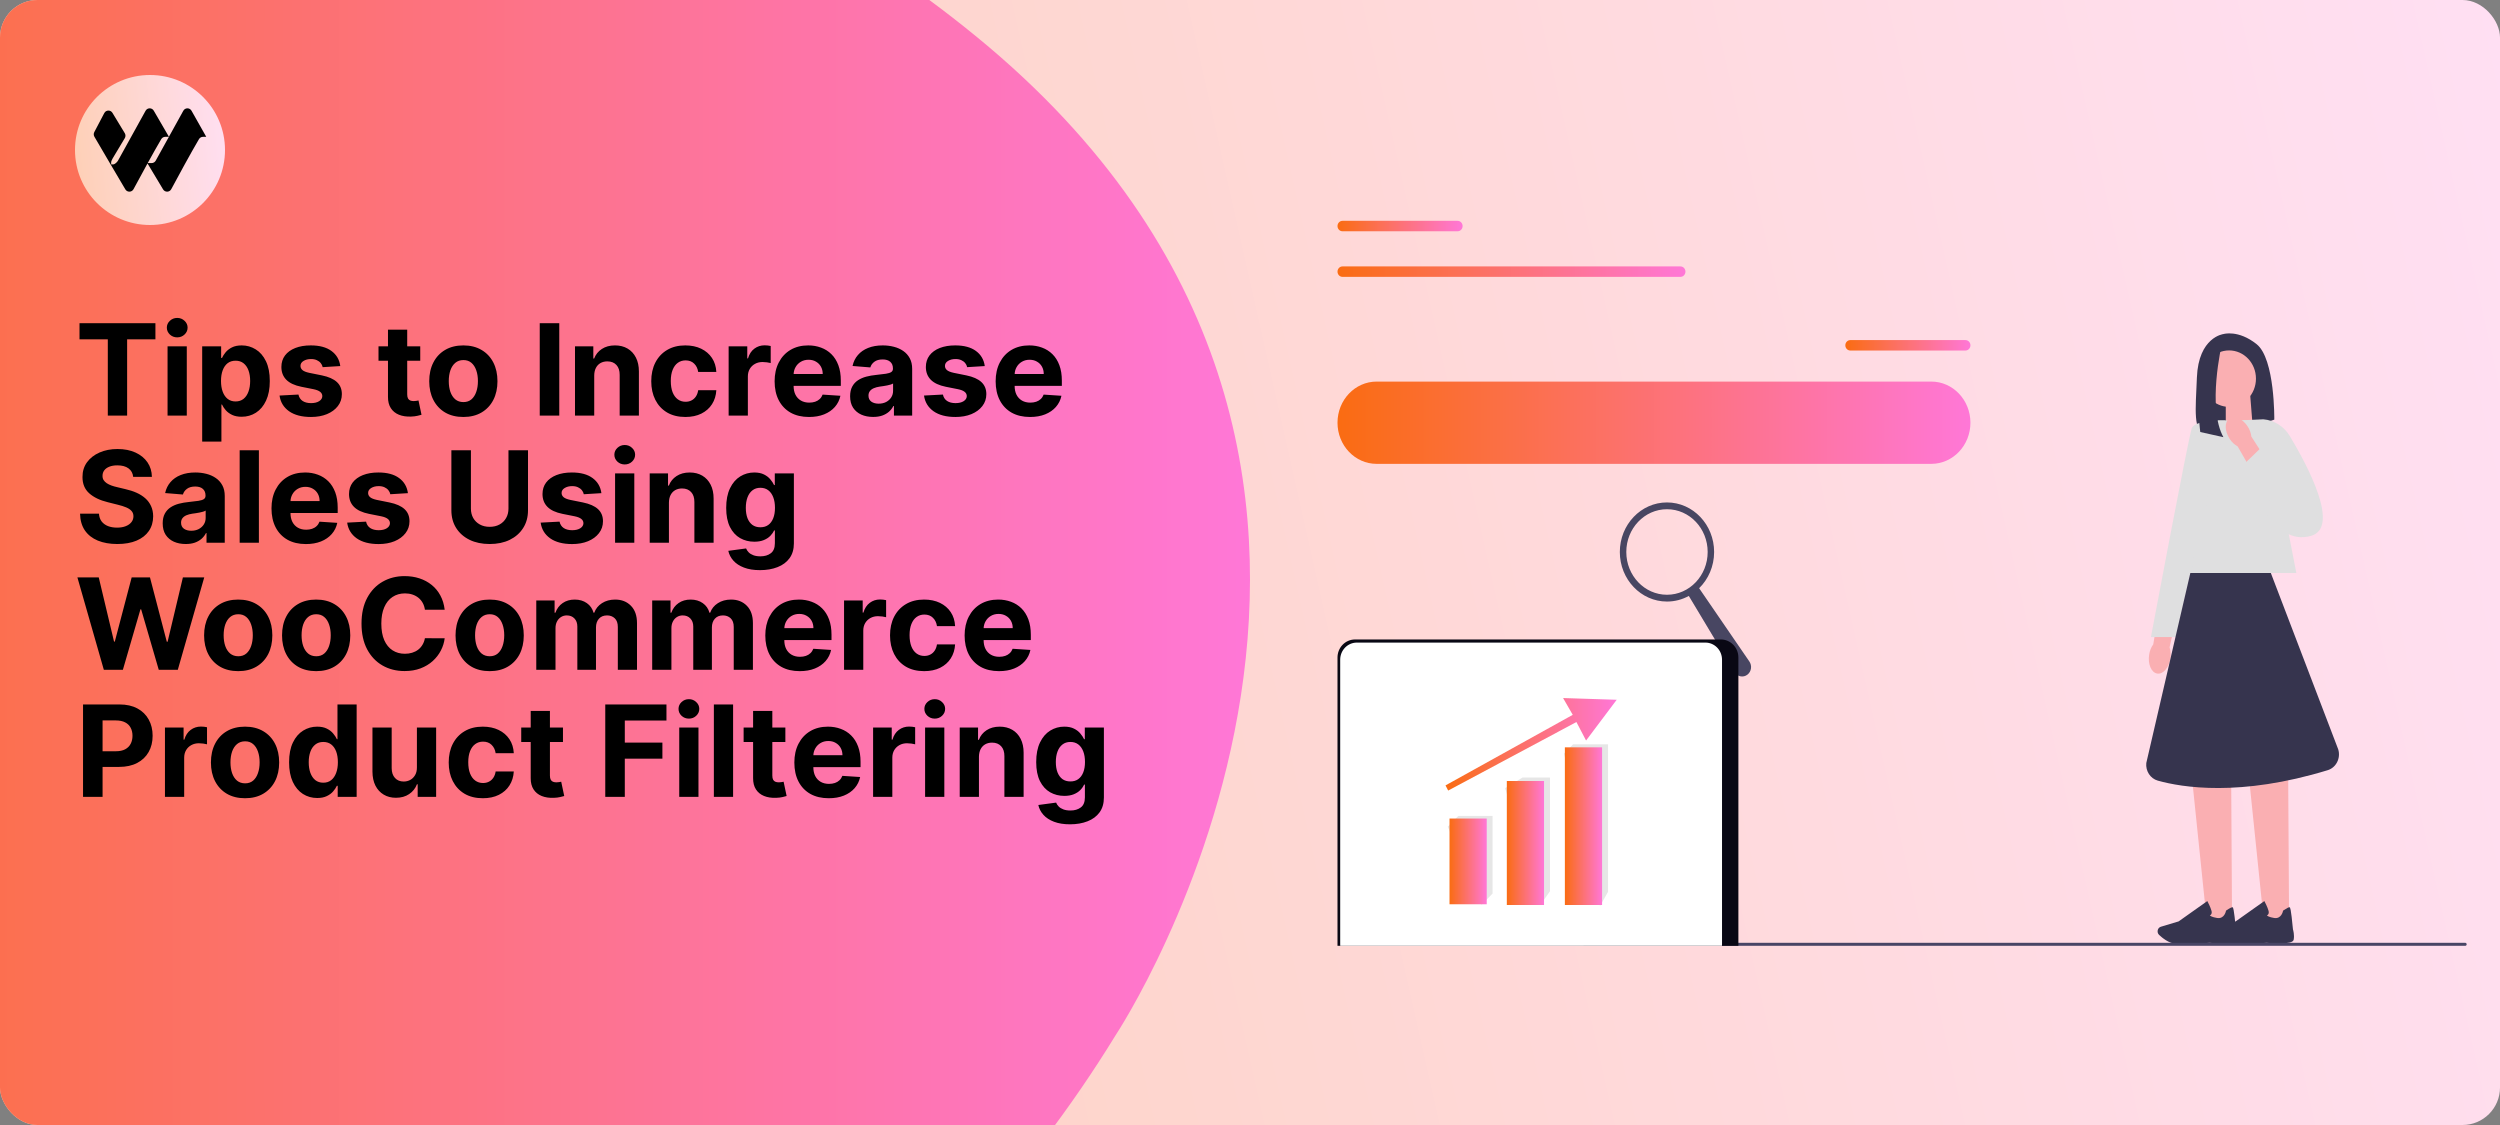
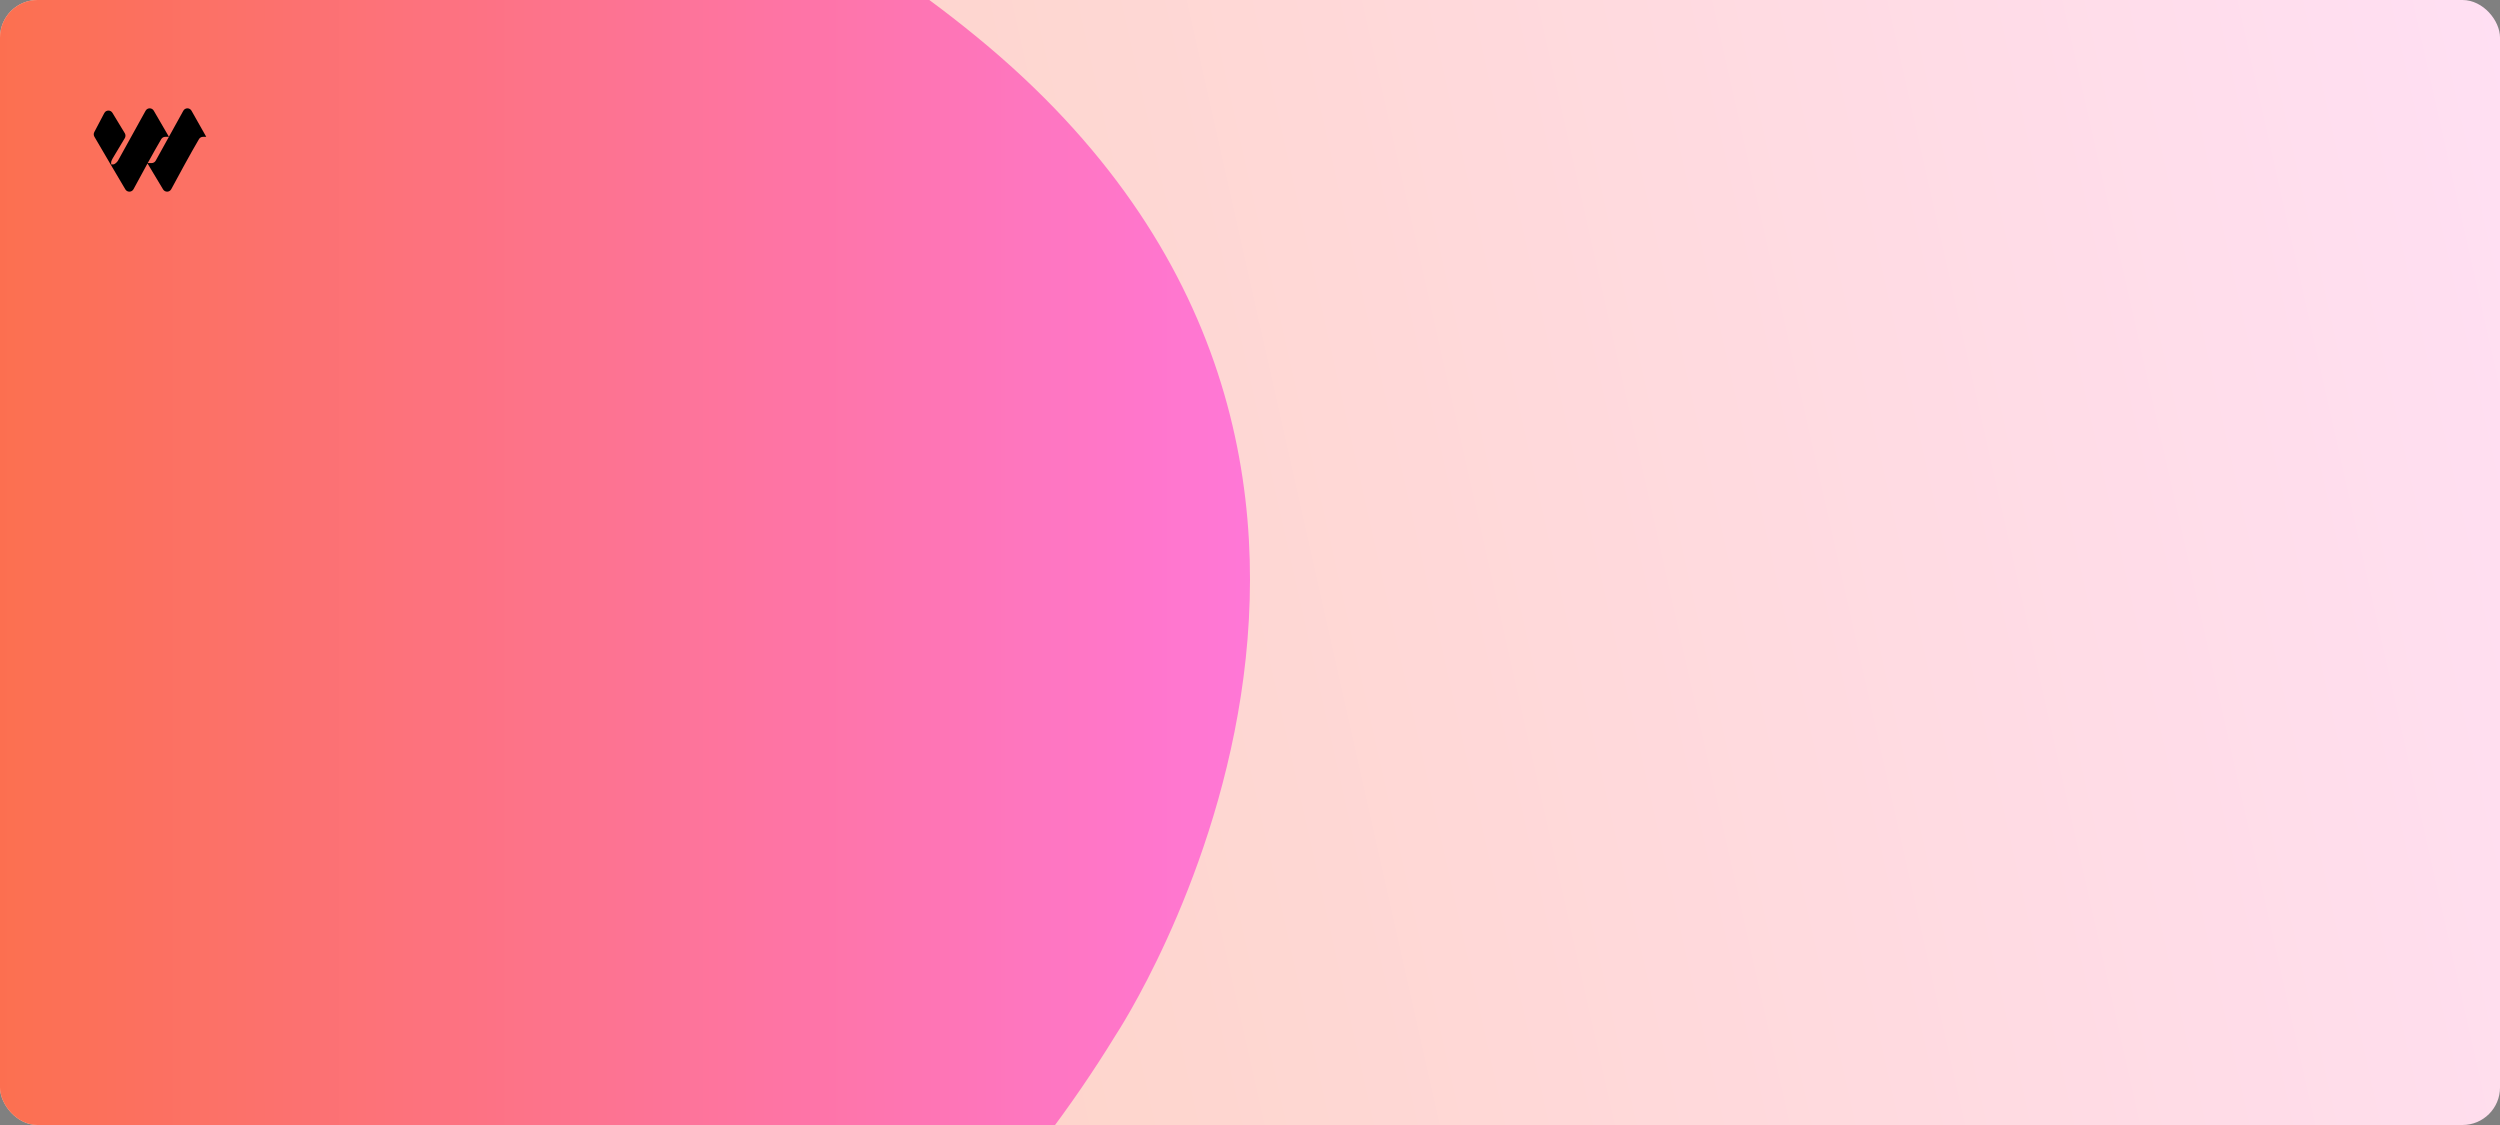
<svg xmlns="http://www.w3.org/2000/svg" width="1200" height="540" viewBox="0 0 1200 540" fill="none">
  <rect x="0" y="0" width="1200" height="540" fill="#808080" stroke="none" />
  <g clip-path="url(#clip0_47_266)">
    <rect width="1200" height="540" rx="18" fill="url(#paint0_linear_47_266)" />
    <path d="M-20.467 17.831C18.174 -16.541 219.965 -186.239 468.983 17.828C718 221.895 535.53 496.847 535.53 496.847C365.942 773.947 -65.549 947.94 -211.525 797.576C-357.501 647.211 -234.051 207.817 -20.467 17.831Z" fill="url(#paint1_linear_47_266)" />
    <g clip-path="url(#clip1_47_266)">
-       <path d="M108 72C108 52.118 91.882 36 72 36C52.118 36 36 52.118 36 72C36 91.882 52.118 108 72 108C91.882 108 108 91.882 108 72Z" fill="url(#paint2_linear_47_266)" />
      <path d="M87.989 53.171C88.85 51.617 91.057 51.608 91.93 53.154L99 65.676H97.442C96.653 65.676 95.921 66.088 95.516 66.774C91.547 73.495 85.305 85.027 82.203 90.803C81.367 92.359 79.18 92.407 78.271 90.894L70.805 78.45C68.224 83.135 65.724 87.765 64.092 90.803C63.257 92.359 61.069 92.407 60.161 90.894L52.718 78.278L45.316 65.637C44.914 64.95 44.894 64.099 45.265 63.393L50.07 54.245C50.93 52.691 53.137 52.682 54.01 54.228L59.95 64.028C60.354 64.776 60.315 65.691 59.848 66.4L54.104 75.981C53.856 76.357 53.353 77.443 53.353 77.895V78.921H54.289C55.109 78.921 56.235 77.829 56.636 77.105L69.879 53.171C70.739 51.617 72.946 51.608 73.82 53.154L81.083 65.653L79.332 65.676C78.542 65.676 77.811 66.088 77.406 66.774C75.55 69.916 73.199 74.112 70.903 78.278H72.771C73.59 78.278 74.346 77.829 74.746 77.105L87.989 53.171Z" fill="black" />
    </g>
-     <path d="M38.166 162.87V155.136H74.602V162.87H61.02V199.5H51.748V162.87H38.166ZM80.429 199.5V166.227H89.657V199.5H80.429ZM85.064 161.938C83.692 161.938 82.515 161.483 81.533 160.574C80.566 159.649 80.082 158.545 80.082 157.259C80.082 155.988 80.566 154.898 81.533 153.988C82.515 153.064 83.692 152.602 85.064 152.602C86.436 152.602 87.606 153.064 88.573 153.988C89.555 154.898 90.046 155.988 90.046 157.259C90.046 158.545 89.555 159.649 88.573 160.574C87.606 161.483 86.436 161.938 85.064 161.938ZM97.049 211.977V166.227H106.147V171.816H106.558C106.963 170.921 107.548 170.011 108.313 169.087C109.093 168.148 110.104 167.368 111.346 166.747C112.602 166.112 114.162 165.794 116.025 165.794C118.451 165.794 120.689 166.429 122.74 167.7C124.79 168.957 126.43 170.856 127.657 173.397C128.885 175.925 129.498 179.094 129.498 182.907C129.498 186.618 128.899 189.752 127.7 192.308C126.516 194.85 124.899 196.778 122.848 198.092C120.812 199.392 118.53 200.042 116.003 200.042C114.212 200.042 112.689 199.746 111.432 199.153C110.19 198.561 109.172 197.818 108.378 196.922C107.584 196.012 106.977 195.095 106.558 194.171H106.277V211.977H97.049ZM106.082 182.864C106.082 184.842 106.356 186.568 106.905 188.041C107.454 189.514 108.248 190.662 109.288 191.485C110.328 192.294 111.591 192.698 113.079 192.698C114.58 192.698 115.851 192.287 116.891 191.463C117.931 190.626 118.718 189.471 119.252 187.998C119.801 186.51 120.075 184.799 120.075 182.864C120.075 180.943 119.808 179.253 119.274 177.795C118.74 176.336 117.953 175.195 116.913 174.372C115.873 173.549 114.595 173.137 113.079 173.137C111.577 173.137 110.306 173.535 109.266 174.329C108.241 175.123 107.454 176.25 106.905 177.708C106.356 179.167 106.082 180.885 106.082 182.864ZM163.334 175.715L154.886 176.235C154.742 175.513 154.431 174.863 153.955 174.286C153.478 173.693 152.85 173.224 152.07 172.877C151.305 172.516 150.388 172.336 149.319 172.336C147.889 172.336 146.683 172.639 145.701 173.246C144.719 173.838 144.228 174.632 144.228 175.629C144.228 176.423 144.546 177.094 145.182 177.643C145.817 178.192 146.907 178.632 148.453 178.964L154.475 180.178C157.709 180.842 160.121 181.911 161.71 183.384C163.298 184.857 164.092 186.792 164.092 189.189C164.092 191.37 163.45 193.283 162.165 194.929C160.894 196.576 159.146 197.861 156.922 198.785C154.713 199.695 152.164 200.15 149.276 200.15C144.871 200.15 141.362 199.233 138.748 197.399C136.149 195.55 134.625 193.038 134.177 189.86L143.254 189.384C143.528 190.727 144.192 191.752 145.247 192.46C146.301 193.153 147.651 193.5 149.297 193.5C150.915 193.5 152.214 193.189 153.196 192.568C154.193 191.933 154.698 191.117 154.713 190.12C154.698 189.283 154.345 188.597 153.651 188.062C152.958 187.514 151.89 187.095 150.445 186.806L144.683 185.658C141.434 185.008 139.015 183.882 137.427 182.279C135.852 180.676 135.065 178.632 135.065 176.148C135.065 174.011 135.643 172.17 136.798 170.625C137.968 169.079 139.607 167.888 141.716 167.05C143.839 166.213 146.322 165.794 149.167 165.794C153.37 165.794 156.677 166.682 159.089 168.458C161.515 170.235 162.93 172.654 163.334 175.715ZM201.719 166.227V173.159H181.682V166.227H201.719ZM186.231 158.256H195.459V189.276C195.459 190.128 195.589 190.792 195.849 191.268C196.109 191.731 196.47 192.056 196.932 192.243C197.408 192.431 197.957 192.525 198.578 192.525C199.011 192.525 199.445 192.489 199.878 192.417C200.311 192.33 200.643 192.265 200.874 192.222L202.326 199.088C201.864 199.233 201.214 199.399 200.376 199.587C199.539 199.789 198.52 199.912 197.322 199.955C195.098 200.042 193.148 199.746 191.473 199.067C189.812 198.388 188.52 197.334 187.596 195.904C186.671 194.474 186.216 192.669 186.231 190.489V158.256ZM222.406 200.15C219.042 200.15 216.132 199.435 213.677 198.005C211.236 196.561 209.351 194.554 208.023 191.983C206.694 189.398 206.03 186.402 206.03 182.994C206.03 179.557 206.694 176.553 208.023 173.982C209.351 171.397 211.236 169.39 213.677 167.96C216.132 166.516 219.042 165.794 222.406 165.794C225.771 165.794 228.674 166.516 231.114 167.96C233.569 169.39 235.461 171.397 236.79 173.982C238.118 176.553 238.783 179.557 238.783 182.994C238.783 186.402 238.118 189.398 236.79 191.983C235.461 194.554 233.569 196.561 231.114 198.005C228.674 199.435 225.771 200.15 222.406 200.15ZM222.45 193.001C223.98 193.001 225.258 192.568 226.284 191.702C227.309 190.821 228.082 189.622 228.602 188.106C229.136 186.589 229.403 184.864 229.403 182.929C229.403 180.993 229.136 179.268 228.602 177.751C228.082 176.235 227.309 175.036 226.284 174.156C225.258 173.275 223.98 172.834 222.45 172.834C220.904 172.834 219.605 173.275 218.551 174.156C217.511 175.036 216.724 176.235 216.189 177.751C215.669 179.268 215.41 180.993 215.41 182.929C215.41 184.864 215.669 186.589 216.189 188.106C216.724 189.622 217.511 190.821 218.551 191.702C219.605 192.568 220.904 193.001 222.45 193.001ZM268.454 155.136V199.5H259.075V155.136H268.454ZM285.226 180.264V199.5H275.998V166.227H284.793V172.098H285.183C285.919 170.163 287.154 168.632 288.887 167.505C290.62 166.364 292.721 165.794 295.19 165.794C297.501 165.794 299.516 166.299 301.234 167.31C302.953 168.321 304.288 169.765 305.242 171.643C306.195 173.506 306.671 175.73 306.671 178.315V199.5H297.443V179.961C297.458 177.925 296.938 176.336 295.884 175.195C294.829 174.04 293.378 173.462 291.53 173.462C290.288 173.462 289.19 173.73 288.237 174.264C287.298 174.798 286.562 175.578 286.027 176.603C285.508 177.614 285.24 178.835 285.226 180.264ZM328.978 200.15C325.569 200.15 322.638 199.428 320.183 197.984C317.742 196.525 315.865 194.503 314.551 191.918C313.251 189.333 312.601 186.358 312.601 182.994C312.601 179.585 313.258 176.596 314.572 174.026C315.901 171.441 317.786 169.426 320.226 167.982C322.667 166.523 325.569 165.794 328.934 165.794C331.837 165.794 334.379 166.321 336.559 167.375C338.74 168.43 340.466 169.91 341.737 171.816C343.007 173.722 343.708 175.961 343.838 178.531H335.13C334.884 176.871 334.234 175.535 333.18 174.524C332.14 173.498 330.776 172.986 329.086 172.986C327.656 172.986 326.407 173.376 325.338 174.156C324.284 174.921 323.461 176.04 322.869 177.513C322.277 178.986 321.981 180.77 321.981 182.864C321.981 184.987 322.27 186.792 322.847 188.279C323.439 189.767 324.27 190.9 325.338 191.68C326.407 192.46 327.656 192.85 329.086 192.85C330.14 192.85 331.086 192.633 331.924 192.2C332.776 191.767 333.476 191.138 334.025 190.315C334.588 189.478 334.956 188.474 335.13 187.304H343.838C343.693 189.846 343 192.084 341.758 194.02C340.531 195.94 338.834 197.442 336.668 198.525C334.501 199.608 331.938 200.15 328.978 200.15ZM349.746 199.5V166.227H358.692V172.033H359.039C359.646 169.968 360.664 168.408 362.093 167.354C363.523 166.285 365.169 165.751 367.032 165.751C367.494 165.751 367.993 165.78 368.527 165.837C369.061 165.895 369.531 165.975 369.935 166.076V174.264C369.502 174.134 368.902 174.018 368.137 173.917C367.372 173.816 366.671 173.766 366.036 173.766C364.678 173.766 363.465 174.062 362.397 174.654C361.342 175.231 360.505 176.04 359.884 177.08C359.277 178.12 358.974 179.318 358.974 180.676V199.5H349.746ZM388.32 200.15C384.898 200.15 381.952 199.457 379.482 198.07C377.027 196.67 375.136 194.691 373.807 192.135C372.478 189.564 371.814 186.525 371.814 183.015C371.814 179.593 372.478 176.589 373.807 174.004C375.136 171.419 377.006 169.404 379.417 167.96C381.844 166.516 384.689 165.794 387.952 165.794C390.147 165.794 392.191 166.148 394.083 166.855C395.989 167.549 397.65 168.596 399.065 169.996C400.494 171.397 401.606 173.159 402.401 175.282C403.195 177.39 403.592 179.86 403.592 182.69V185.225H375.497V179.506H394.906C394.906 178.177 394.617 177 394.039 175.975C393.462 174.95 392.66 174.148 391.635 173.571C390.624 172.979 389.447 172.683 388.104 172.683C386.703 172.683 385.461 173.007 384.378 173.657C383.309 174.293 382.472 175.152 381.865 176.235C381.259 177.304 380.948 178.495 380.934 179.809V185.246C380.934 186.893 381.237 188.315 381.844 189.514C382.465 190.712 383.338 191.637 384.465 192.287C385.591 192.936 386.927 193.261 388.472 193.261C389.497 193.261 390.436 193.117 391.288 192.828C392.14 192.539 392.869 192.106 393.476 191.528C394.083 190.951 394.545 190.243 394.862 189.406L403.397 189.969C402.964 192.019 402.076 193.81 400.733 195.341C399.404 196.857 397.686 198.041 395.577 198.893C393.483 199.731 391.064 200.15 388.32 200.15ZM419.102 200.128C416.979 200.128 415.087 199.76 413.427 199.023C411.766 198.272 410.452 197.168 409.484 195.709C408.531 194.236 408.055 192.402 408.055 190.207C408.055 188.359 408.394 186.806 409.073 185.55C409.751 184.293 410.676 183.282 411.845 182.517C413.015 181.752 414.344 181.174 415.831 180.784C417.333 180.394 418.907 180.12 420.553 179.961C422.489 179.759 424.048 179.571 425.232 179.398C426.417 179.21 427.276 178.936 427.81 178.575C428.345 178.214 428.612 177.679 428.612 176.972V176.842C428.612 175.47 428.178 174.408 427.312 173.657C426.46 172.906 425.247 172.531 423.673 172.531C422.012 172.531 420.691 172.899 419.709 173.636C418.727 174.358 418.077 175.268 417.759 176.365L409.224 175.672C409.657 173.65 410.51 171.903 411.78 170.43C413.051 168.942 414.69 167.801 416.698 167.007C418.719 166.198 421.059 165.794 423.716 165.794C425.565 165.794 427.334 166.011 429.023 166.444C430.727 166.877 432.236 167.549 433.551 168.458C434.879 169.368 435.926 170.538 436.692 171.968C437.457 173.383 437.84 175.08 437.84 177.058V199.5H429.088V194.886H428.828C428.294 195.926 427.579 196.843 426.684 197.637C425.788 198.417 424.713 199.031 423.456 199.478C422.2 199.912 420.748 200.128 419.102 200.128ZM421.745 193.76C423.102 193.76 424.301 193.492 425.341 192.958C426.381 192.409 427.196 191.673 427.789 190.749C428.381 189.824 428.677 188.777 428.677 187.608V184.077C428.388 184.264 427.991 184.438 427.485 184.597C426.994 184.741 426.438 184.878 425.817 185.008C425.196 185.124 424.575 185.232 423.954 185.333C423.333 185.42 422.77 185.499 422.265 185.571C421.182 185.73 420.236 185.983 419.427 186.33C418.618 186.676 417.99 187.145 417.542 187.738C417.095 188.315 416.871 189.037 416.871 189.904C416.871 191.16 417.326 192.121 418.236 192.785C419.16 193.435 420.33 193.76 421.745 193.76ZM472.683 175.715L464.235 176.235C464.09 175.513 463.78 174.863 463.303 174.286C462.827 173.693 462.199 173.224 461.419 172.877C460.653 172.516 459.736 172.336 458.668 172.336C457.238 172.336 456.032 172.639 455.05 173.246C454.068 173.838 453.577 174.632 453.577 175.629C453.577 176.423 453.895 177.094 454.53 177.643C455.166 178.192 456.256 178.632 457.801 178.964L463.823 180.178C467.058 180.842 469.47 181.911 471.058 183.384C472.647 184.857 473.441 186.792 473.441 189.189C473.441 191.37 472.798 193.283 471.513 194.929C470.242 196.576 468.495 197.861 466.271 198.785C464.061 199.695 461.513 200.15 458.624 200.15C454.22 200.15 450.71 199.233 448.097 197.399C445.497 195.55 443.974 193.038 443.526 189.86L452.602 189.384C452.877 190.727 453.541 191.752 454.595 192.46C455.649 193.153 457 193.5 458.646 193.5C460.263 193.5 461.563 193.189 462.545 192.568C463.542 191.933 464.047 191.117 464.061 190.12C464.047 189.283 463.693 188.597 463 188.062C462.307 187.514 461.238 187.095 459.794 186.806L454.032 185.658C450.783 185.008 448.364 183.882 446.775 182.279C445.201 180.676 444.414 178.632 444.414 176.148C444.414 174.011 444.992 172.17 446.147 170.625C447.317 169.079 448.956 167.888 451.064 167.05C453.187 166.213 455.671 165.794 458.516 165.794C462.718 165.794 466.025 166.682 468.437 168.458C470.863 170.235 472.279 172.654 472.683 175.715ZM494.415 200.15C490.993 200.15 488.047 199.457 485.577 198.07C483.122 196.67 481.23 194.691 479.902 192.135C478.573 189.564 477.909 186.525 477.909 183.015C477.909 179.593 478.573 176.589 479.902 174.004C481.23 171.419 483.1 169.404 485.512 167.96C487.938 166.516 490.783 165.794 494.047 165.794C496.242 165.794 498.285 166.148 500.177 166.855C502.084 167.549 503.744 168.596 505.16 169.996C506.589 171.397 507.701 173.159 508.495 175.282C509.29 177.39 509.687 179.86 509.687 182.69V185.225H481.591V179.506H501C501 178.177 500.712 177 500.134 175.975C499.556 174.95 498.755 174.148 497.729 173.571C496.719 172.979 495.542 172.683 494.199 172.683C492.798 172.683 491.556 173.007 490.473 173.657C489.404 174.293 488.566 175.152 487.96 176.235C487.353 177.304 487.043 178.495 487.028 179.809V185.246C487.028 186.893 487.332 188.315 487.938 189.514C488.559 190.712 489.433 191.637 490.559 192.287C491.686 192.936 493.022 193.261 494.567 193.261C495.592 193.261 496.531 193.117 497.383 192.828C498.235 192.539 498.964 192.106 499.571 191.528C500.177 190.951 500.639 190.243 500.957 189.406L509.492 189.969C509.059 192.019 508.171 193.81 506.828 195.341C505.499 196.857 503.78 198.041 501.672 198.893C499.578 199.731 497.159 200.15 494.415 200.15ZM63.922 228.895C63.749 227.148 63.005 225.79 61.691 224.823C60.377 223.855 58.593 223.371 56.341 223.371C54.81 223.371 53.517 223.588 52.463 224.021C51.409 224.44 50.6 225.025 50.037 225.776C49.488 226.527 49.214 227.379 49.214 228.332C49.185 229.126 49.351 229.819 49.712 230.412C50.087 231.004 50.6 231.516 51.25 231.95C51.9 232.368 52.651 232.737 53.503 233.054C54.355 233.358 55.265 233.618 56.232 233.834L60.218 234.787C62.153 235.221 63.929 235.798 65.547 236.52C67.164 237.242 68.565 238.13 69.749 239.185C70.933 240.239 71.85 241.481 72.5 242.911C73.165 244.34 73.504 245.979 73.519 247.828C73.504 250.543 72.811 252.897 71.439 254.89C70.081 256.868 68.117 258.406 65.547 259.504C62.991 260.587 59.908 261.128 56.297 261.128C52.716 261.128 49.596 260.579 46.939 259.482C44.297 258.384 42.231 256.76 40.744 254.608C39.271 252.442 38.498 249.763 38.426 246.571H47.502C47.604 248.059 48.03 249.301 48.781 250.297C49.546 251.279 50.564 252.023 51.835 252.528C53.12 253.019 54.572 253.265 56.189 253.265C57.778 253.265 59.157 253.034 60.326 252.572C61.511 252.11 62.428 251.467 63.077 250.644C63.727 249.821 64.052 248.875 64.052 247.806C64.052 246.81 63.756 245.972 63.164 245.293C62.586 244.615 61.734 244.037 60.608 243.56C59.496 243.084 58.131 242.651 56.514 242.261L51.683 241.048C47.943 240.138 44.99 238.715 42.824 236.78C40.657 234.845 39.581 232.238 39.596 228.96C39.581 226.274 40.296 223.927 41.74 221.92C43.199 219.913 45.199 218.346 47.741 217.219C50.282 216.093 53.171 215.53 56.406 215.53C59.698 215.53 62.572 216.093 65.027 217.219C67.496 218.346 69.417 219.913 70.789 221.92C72.161 223.927 72.869 226.252 72.912 228.895H63.922ZM89.142 261.128C87.019 261.128 85.127 260.76 83.467 260.023C81.806 259.272 80.492 258.168 79.524 256.709C78.571 255.236 78.094 253.402 78.094 251.207C78.094 249.359 78.434 247.806 79.113 246.55C79.791 245.293 80.716 244.282 81.885 243.517C83.055 242.752 84.384 242.174 85.871 241.784C87.373 241.394 88.947 241.12 90.594 240.961C92.529 240.759 94.088 240.571 95.272 240.398C96.457 240.21 97.316 239.936 97.85 239.575C98.385 239.214 98.652 238.679 98.652 237.972V237.842C98.652 236.47 98.219 235.408 97.352 234.657C96.5 233.906 95.287 233.531 93.713 233.531C92.052 233.531 90.731 233.899 89.749 234.636C88.767 235.358 88.117 236.268 87.799 237.365L79.264 236.672C79.698 234.65 80.55 232.903 81.82 231.43C83.091 229.942 84.73 228.801 86.738 228.007C88.759 227.198 91.099 226.794 93.756 226.794C95.605 226.794 97.374 227.011 99.063 227.444C100.767 227.877 102.276 228.549 103.591 229.458C104.919 230.368 105.966 231.538 106.732 232.968C107.497 234.383 107.88 236.08 107.88 238.058V260.5H99.128V255.886H98.868C98.334 256.926 97.619 257.843 96.724 258.637C95.829 259.417 94.753 260.031 93.496 260.478C92.24 260.912 90.788 261.128 89.142 261.128ZM91.785 254.76C93.142 254.76 94.341 254.492 95.381 253.958C96.421 253.409 97.237 252.673 97.829 251.749C98.421 250.824 98.717 249.777 98.717 248.608V245.077C98.428 245.264 98.031 245.438 97.525 245.597C97.034 245.741 96.478 245.878 95.857 246.008C95.236 246.124 94.615 246.232 93.994 246.333C93.373 246.42 92.81 246.499 92.305 246.571C91.222 246.73 90.276 246.983 89.467 247.33C88.658 247.676 88.03 248.145 87.582 248.738C87.135 249.315 86.911 250.037 86.911 250.904C86.911 252.16 87.366 253.121 88.276 253.785C89.2 254.435 90.37 254.76 91.785 254.76ZM124.267 216.136V260.5H115.039V216.136H124.267ZM146.822 261.15C143.4 261.15 140.454 260.457 137.984 259.07C135.529 257.67 133.638 255.691 132.309 253.135C130.98 250.564 130.316 247.525 130.316 244.015C130.316 240.593 130.98 237.589 132.309 235.004C133.638 232.419 135.508 230.404 137.919 228.96C140.346 227.516 143.19 226.794 146.454 226.794C148.649 226.794 150.693 227.148 152.585 227.855C154.491 228.549 156.152 229.596 157.567 230.996C158.996 232.397 160.108 234.159 160.903 236.282C161.697 238.39 162.094 240.86 162.094 243.69V246.225H133.999V240.506H153.408C153.408 239.177 153.119 238 152.541 236.975C151.964 235.95 151.162 235.148 150.137 234.571C149.126 233.979 147.949 233.683 146.606 233.683C145.205 233.683 143.963 234.007 142.88 234.657C141.811 235.293 140.974 236.152 140.367 237.235C139.761 238.304 139.45 239.495 139.436 240.809V246.246C139.436 247.893 139.739 249.315 140.346 250.514C140.967 251.712 141.84 252.637 142.967 253.287C144.093 253.936 145.429 254.261 146.974 254.261C147.999 254.261 148.938 254.117 149.79 253.828C150.642 253.539 151.371 253.106 151.978 252.528C152.585 251.951 153.047 251.243 153.364 250.406L161.899 250.969C161.466 253.019 160.578 254.81 159.235 256.341C157.906 257.857 156.188 259.041 154.079 259.893C151.985 260.731 149.566 261.15 146.822 261.15ZM195.8 236.715L187.352 237.235C187.208 236.513 186.897 235.863 186.42 235.286C185.944 234.693 185.316 234.224 184.536 233.877C183.77 233.516 182.853 233.336 181.785 233.336C180.355 233.336 179.149 233.639 178.167 234.246C177.185 234.838 176.694 235.632 176.694 236.629C176.694 237.423 177.012 238.094 177.647 238.643C178.283 239.192 179.373 239.632 180.918 239.964L186.94 241.178C190.175 241.842 192.587 242.911 194.175 244.384C195.764 245.857 196.558 247.792 196.558 250.189C196.558 252.37 195.916 254.283 194.63 255.929C193.359 257.576 191.612 258.861 189.388 259.785C187.179 260.695 184.63 261.15 181.741 261.15C177.337 261.15 173.828 260.233 171.214 258.399C168.614 256.55 167.091 254.038 166.643 250.86L175.719 250.384C175.994 251.727 176.658 252.752 177.712 253.46C178.767 254.153 180.117 254.5 181.763 254.5C183.381 254.5 184.68 254.189 185.662 253.568C186.659 252.933 187.164 252.117 187.179 251.12C187.164 250.283 186.81 249.597 186.117 249.062C185.424 248.514 184.355 248.095 182.911 247.806L177.149 246.658C173.9 246.008 171.481 244.882 169.892 243.279C168.318 241.676 167.531 239.632 167.531 237.148C167.531 235.011 168.109 233.17 169.264 231.625C170.434 230.079 172.073 228.888 174.181 228.05C176.304 227.213 178.788 226.794 181.633 226.794C185.836 226.794 189.143 227.682 191.554 229.458C193.98 231.235 195.396 233.654 195.8 236.715ZM244.063 216.136H253.442V244.947C253.442 248.182 252.67 251.012 251.125 253.438C249.594 255.864 247.449 257.756 244.691 259.114C241.933 260.457 238.72 261.128 235.051 261.128C231.369 261.128 228.149 260.457 225.39 259.114C222.632 257.756 220.487 255.864 218.957 253.438C217.426 251.012 216.661 248.182 216.661 244.947V216.136H226.04V244.145C226.04 245.835 226.408 247.337 227.145 248.651C227.896 249.965 228.95 250.998 230.308 251.749C231.665 252.5 233.246 252.875 235.051 252.875C236.871 252.875 238.452 252.5 239.795 251.749C241.153 250.998 242.2 249.965 242.936 248.651C243.687 247.337 244.063 245.835 244.063 244.145V216.136ZM288.67 236.715L280.222 237.235C280.078 236.513 279.767 235.863 279.291 235.286C278.814 234.693 278.186 234.224 277.406 233.877C276.641 233.516 275.724 233.336 274.655 233.336C273.225 233.336 272.019 233.639 271.037 234.246C270.055 234.838 269.564 235.632 269.564 236.629C269.564 237.423 269.882 238.094 270.517 238.643C271.153 239.192 272.243 239.632 273.788 239.964L279.81 241.178C283.045 241.842 285.457 242.911 287.046 244.384C288.634 245.857 289.428 247.792 289.428 250.189C289.428 252.37 288.786 254.283 287.5 255.929C286.23 257.576 284.482 258.861 282.258 259.785C280.049 260.695 277.5 261.15 274.612 261.15C270.207 261.15 266.698 260.233 264.084 258.399C261.484 256.55 259.961 254.038 259.513 250.86L268.59 250.384C268.864 251.727 269.528 252.752 270.582 253.46C271.637 254.153 272.987 254.5 274.633 254.5C276.251 254.5 277.55 254.189 278.532 253.568C279.529 252.933 280.034 252.117 280.049 251.12C280.034 250.283 279.68 249.597 278.987 249.062C278.294 248.514 277.225 248.095 275.781 247.806L270.019 246.658C266.77 246.008 264.351 244.882 262.763 243.279C261.188 241.676 260.401 239.632 260.401 237.148C260.401 235.011 260.979 233.17 262.134 231.625C263.304 230.079 264.943 228.888 267.052 228.05C269.174 227.213 271.658 226.794 274.503 226.794C278.706 226.794 282.013 227.682 284.424 229.458C286.851 231.235 288.266 233.654 288.67 236.715ZM295.239 260.5V227.227H304.467V260.5H295.239ZM299.875 222.938C298.503 222.938 297.326 222.483 296.344 221.574C295.376 220.649 294.893 219.545 294.893 218.259C294.893 216.988 295.376 215.898 296.344 214.988C297.326 214.064 298.503 213.602 299.875 213.602C301.247 213.602 302.416 214.064 303.384 214.988C304.366 215.898 304.857 216.988 304.857 218.259C304.857 219.545 304.366 220.649 303.384 221.574C302.416 222.483 301.247 222.938 299.875 222.938ZM321.087 241.264V260.5H311.859V227.227H320.654V233.098H321.044C321.78 231.163 323.015 229.632 324.748 228.505C326.481 227.364 328.582 226.794 331.052 226.794C333.362 226.794 335.377 227.299 337.095 228.31C338.814 229.321 340.15 230.765 341.103 232.643C342.056 234.506 342.533 236.73 342.533 239.315V260.5H333.305V240.961C333.319 238.925 332.799 237.336 331.745 236.195C330.691 235.04 329.239 234.462 327.391 234.462C326.149 234.462 325.051 234.73 324.098 235.264C323.16 235.798 322.423 236.578 321.889 237.603C321.369 238.614 321.102 239.835 321.087 241.264ZM364.796 273.67C361.806 273.67 359.243 273.259 357.106 272.436C354.983 271.627 353.293 270.522 352.037 269.121C350.78 267.721 349.964 266.147 349.589 264.399L358.124 263.251C358.384 263.915 358.795 264.536 359.358 265.114C359.922 265.692 360.665 266.154 361.59 266.5C362.528 266.861 363.669 267.042 365.012 267.042C367.02 267.042 368.673 266.551 369.973 265.569C371.287 264.601 371.944 262.977 371.944 260.695V254.608H371.554C371.15 255.532 370.543 256.406 369.735 257.229C368.926 258.052 367.886 258.724 366.615 259.244C365.344 259.763 363.828 260.023 362.066 260.023C359.568 260.023 357.293 259.446 355.243 258.29C353.206 257.121 351.582 255.337 350.369 252.94C349.17 250.528 348.571 247.481 348.571 243.799C348.571 240.029 349.185 236.881 350.412 234.354C351.64 231.827 353.271 229.935 355.308 228.679C357.358 227.422 359.604 226.794 362.045 226.794C363.907 226.794 365.467 227.112 366.724 227.747C367.98 228.368 368.991 229.148 369.756 230.087C370.536 231.011 371.135 231.921 371.554 232.816H371.901V227.227H381.064V260.825C381.064 263.655 380.371 266.024 378.984 267.93C377.598 269.836 375.677 271.266 373.222 272.219C370.782 273.187 367.973 273.67 364.796 273.67ZM364.991 253.092C366.478 253.092 367.734 252.723 368.76 251.987C369.8 251.236 370.594 250.167 371.143 248.781C371.706 247.38 371.987 245.705 371.987 243.755C371.987 241.806 371.713 240.116 371.164 238.686C370.615 237.242 369.821 236.123 368.781 235.329C367.742 234.535 366.478 234.137 364.991 234.137C363.474 234.137 362.196 234.549 361.156 235.372C360.117 236.181 359.33 237.307 358.795 238.751C358.261 240.196 357.994 241.864 357.994 243.755C357.994 245.676 358.261 247.337 358.795 248.738C359.344 250.124 360.131 251.2 361.156 251.965C362.196 252.716 363.474 253.092 364.991 253.092ZM49.842 321.5L37.148 277.136H47.394L54.738 307.961H55.106L63.207 277.136H71.981L80.06 308.026H80.45L87.794 277.136H98.04L85.346 321.5H76.204L67.756 292.495H67.41L58.983 321.5H49.842ZM114.346 322.15C110.981 322.15 108.071 321.435 105.616 320.005C103.175 318.561 101.291 316.554 99.962 313.983C98.634 311.398 97.969 308.402 97.969 304.994C97.969 301.557 98.634 298.553 99.962 295.982C101.291 293.397 103.175 291.39 105.616 289.96C108.071 288.516 110.981 287.794 114.346 287.794C117.711 287.794 120.613 288.516 123.054 289.96C125.509 291.39 127.401 293.397 128.729 295.982C130.058 298.553 130.722 301.557 130.722 304.994C130.722 308.402 130.058 311.398 128.729 313.983C127.401 316.554 125.509 318.561 123.054 320.005C120.613 321.435 117.711 322.15 114.346 322.15ZM114.389 315.001C115.92 315.001 117.198 314.568 118.223 313.702C119.249 312.821 120.021 311.622 120.541 310.106C121.075 308.589 121.343 306.864 121.343 304.929C121.343 302.993 121.075 301.268 120.541 299.751C120.021 298.235 119.249 297.036 118.223 296.156C117.198 295.275 115.92 294.834 114.389 294.834C112.844 294.834 111.544 295.275 110.49 296.156C109.45 297.036 108.663 298.235 108.129 299.751C107.609 301.268 107.349 302.993 107.349 304.929C107.349 306.864 107.609 308.589 108.129 310.106C108.663 311.622 109.45 312.821 110.49 313.702C111.544 314.568 112.844 315.001 114.389 315.001ZM151.756 322.15C148.391 322.15 145.481 321.435 143.026 320.005C140.586 318.561 138.701 316.554 137.372 313.983C136.044 311.398 135.38 308.402 135.38 304.994C135.38 301.557 136.044 298.553 137.372 295.982C138.701 293.397 140.586 291.39 143.026 289.96C145.481 288.516 148.391 287.794 151.756 287.794C155.121 287.794 158.023 288.516 160.464 289.96C162.919 291.39 164.811 293.397 166.139 295.982C167.468 298.553 168.132 301.557 168.132 304.994C168.132 308.402 167.468 311.398 166.139 313.983C164.811 316.554 162.919 318.561 160.464 320.005C158.023 321.435 155.121 322.15 151.756 322.15ZM151.799 315.001C153.33 315.001 154.608 314.568 155.633 313.702C156.659 312.821 157.431 311.622 157.951 310.106C158.486 308.589 158.753 306.864 158.753 304.929C158.753 302.993 158.486 301.268 157.951 299.751C157.431 298.235 156.659 297.036 155.633 296.156C154.608 295.275 153.33 294.834 151.799 294.834C150.254 294.834 148.954 295.275 147.9 296.156C146.86 297.036 146.073 298.235 145.539 299.751C145.019 301.268 144.759 302.993 144.759 304.929C144.759 306.864 145.019 308.589 145.539 310.106C146.073 311.622 146.86 312.821 147.9 313.702C148.954 314.568 150.254 315.001 151.799 315.001ZM213.449 292.668H203.961C203.788 291.44 203.434 290.35 202.9 289.397C202.365 288.429 201.679 287.606 200.842 286.928C200.004 286.249 199.037 285.729 197.939 285.368C196.856 285.007 195.679 284.826 194.408 284.826C192.112 284.826 190.112 285.397 188.408 286.538C186.704 287.664 185.382 289.31 184.444 291.477C183.505 293.628 183.036 296.242 183.036 299.318C183.036 302.481 183.505 305.138 184.444 307.29C185.397 309.442 186.726 311.066 188.43 312.164C190.134 313.261 192.105 313.81 194.343 313.81C195.6 313.81 196.762 313.644 197.831 313.312C198.914 312.98 199.874 312.496 200.712 311.86C201.55 311.211 202.243 310.424 202.791 309.499C203.355 308.575 203.745 307.521 203.961 306.337L213.449 306.38C213.204 308.416 212.59 310.38 211.608 312.272C210.64 314.149 209.333 315.832 207.687 317.319C206.055 318.792 204.106 319.962 201.838 320.828C199.585 321.681 197.037 322.107 194.192 322.107C190.235 322.107 186.697 321.211 183.577 319.42C180.472 317.63 178.017 315.038 176.212 311.644C174.422 308.25 173.526 304.142 173.526 299.318C173.526 294.48 174.436 290.365 176.256 286.971C178.075 283.577 180.545 280.992 183.664 279.216C186.783 277.425 190.293 276.53 194.192 276.53C196.762 276.53 199.145 276.891 201.34 277.613C203.55 278.335 205.506 279.389 207.21 280.776C208.915 282.147 210.301 283.83 211.37 285.823C212.453 287.816 213.146 290.097 213.449 292.668ZM235.035 322.15C231.67 322.15 228.761 321.435 226.305 320.005C223.865 318.561 221.98 316.554 220.652 313.983C219.323 311.398 218.659 308.402 218.659 304.994C218.659 301.557 219.323 298.553 220.652 295.982C221.98 293.397 223.865 291.39 226.305 289.96C228.761 288.516 231.67 287.794 235.035 287.794C238.4 287.794 241.303 288.516 243.743 289.96C246.198 291.39 248.09 293.397 249.419 295.982C250.747 298.553 251.412 301.557 251.412 304.994C251.412 308.402 250.747 311.398 249.419 313.983C248.09 316.554 246.198 318.561 243.743 320.005C241.303 321.435 238.4 322.15 235.035 322.15ZM235.079 315.001C236.609 315.001 237.887 314.568 238.913 313.702C239.938 312.821 240.711 311.622 241.231 310.106C241.765 308.589 242.032 306.864 242.032 304.929C242.032 302.993 241.765 301.268 241.231 299.751C240.711 298.235 239.938 297.036 238.913 296.156C237.887 295.275 236.609 294.834 235.079 294.834C233.533 294.834 232.234 295.275 231.179 296.156C230.14 297.036 229.353 298.235 228.818 299.751C228.298 301.268 228.038 302.993 228.038 304.929C228.038 306.864 228.298 308.589 228.818 310.106C229.353 311.622 230.14 312.821 231.179 313.702C232.234 314.568 233.533 315.001 235.079 315.001ZM257.412 321.5V288.227H266.207V294.098H266.597C267.29 292.148 268.445 290.61 270.063 289.484C271.68 288.357 273.615 287.794 275.868 287.794C278.15 287.794 280.092 288.364 281.695 289.505C283.298 290.632 284.367 292.163 284.901 294.098H285.248C285.926 292.191 287.154 290.668 288.93 289.527C290.721 288.372 292.837 287.794 295.277 287.794C298.382 287.794 300.902 288.783 302.837 290.762C304.787 292.726 305.761 295.513 305.761 299.123V321.5H296.555V300.943C296.555 299.094 296.064 297.708 295.082 296.784C294.1 295.859 292.873 295.397 291.4 295.397C289.724 295.397 288.417 295.932 287.479 297C286.54 298.055 286.071 299.448 286.071 301.181V321.5H277.124V300.748C277.124 299.116 276.655 297.816 275.716 296.849C274.792 295.881 273.572 295.397 272.055 295.397C271.03 295.397 270.106 295.657 269.283 296.177C268.474 296.683 267.831 297.397 267.355 298.322C266.878 299.232 266.64 300.3 266.64 301.528V321.5H257.412ZM313.051 321.5V288.227H321.845V294.098H322.235C322.929 292.148 324.084 290.61 325.701 289.484C327.319 288.357 329.254 287.794 331.507 287.794C333.788 287.794 335.731 288.364 337.334 289.505C338.937 290.632 340.005 292.163 340.54 294.098H340.886C341.565 292.191 342.793 290.668 344.569 289.527C346.36 288.372 348.475 287.794 350.916 287.794C354.021 287.794 356.541 288.783 358.476 290.762C360.425 292.726 361.4 295.513 361.4 299.123V321.5H352.194V300.943C352.194 299.094 351.703 297.708 350.721 296.784C349.739 295.859 348.511 295.397 347.038 295.397C345.363 295.397 344.056 295.932 343.117 297C342.179 298.055 341.709 299.448 341.709 301.181V321.5H332.763V300.748C332.763 299.116 332.294 297.816 331.355 296.849C330.431 295.881 329.21 295.397 327.694 295.397C326.669 295.397 325.745 295.657 324.921 296.177C324.113 296.683 323.47 297.397 322.994 298.322C322.517 299.232 322.279 300.3 322.279 301.528V321.5H313.051ZM383.853 322.15C380.43 322.15 377.484 321.457 375.015 320.07C372.56 318.67 370.668 316.691 369.339 314.135C368.011 311.564 367.346 308.525 367.346 305.015C367.346 301.593 368.011 298.589 369.339 296.004C370.668 293.419 372.538 291.404 374.95 289.96C377.376 288.516 380.221 287.794 383.484 287.794C385.68 287.794 387.723 288.148 389.615 288.855C391.521 289.549 393.182 290.596 394.597 291.996C396.027 293.397 397.139 295.159 397.933 297.282C398.727 299.39 399.124 301.86 399.124 304.69V307.225H371.029V301.506H390.438C390.438 300.177 390.149 299 389.571 297.975C388.994 296.95 388.192 296.148 387.167 295.571C386.156 294.979 384.979 294.683 383.636 294.683C382.235 294.683 380.993 295.007 379.91 295.657C378.842 296.293 378.004 297.152 377.397 298.235C376.791 299.304 376.48 300.495 376.466 301.809V307.246C376.466 308.893 376.769 310.315 377.376 311.514C377.997 312.712 378.87 313.637 379.997 314.287C381.123 314.936 382.459 315.261 384.004 315.261C385.03 315.261 385.968 315.117 386.82 314.828C387.672 314.539 388.402 314.106 389.008 313.528C389.615 312.951 390.077 312.243 390.395 311.406L398.929 311.969C398.496 314.019 397.608 315.81 396.265 317.341C394.936 318.857 393.218 320.041 391.109 320.893C389.015 321.731 386.597 322.15 383.853 322.15ZM405.146 321.5V288.227H414.093V294.033H414.439C415.046 291.968 416.064 290.408 417.494 289.354C418.923 288.285 420.57 287.751 422.433 287.751C422.895 287.751 423.393 287.78 423.927 287.837C424.462 287.895 424.931 287.975 425.335 288.076V296.264C424.902 296.134 424.303 296.018 423.537 295.917C422.772 295.816 422.072 295.766 421.436 295.766C420.079 295.766 418.866 296.062 417.797 296.654C416.743 297.231 415.905 298.04 415.284 299.08C414.678 300.12 414.374 301.318 414.374 302.676V321.5H405.146ZM443.591 322.15C440.183 322.15 437.251 321.428 434.796 319.984C432.356 318.525 430.478 316.503 429.164 313.918C427.864 311.333 427.214 308.358 427.214 304.994C427.214 301.585 427.872 298.596 429.186 296.026C430.514 293.441 432.399 291.426 434.839 289.982C437.28 288.523 440.183 287.794 443.548 287.794C446.45 287.794 448.992 288.321 451.173 289.375C453.353 290.43 455.079 291.91 456.35 293.816C457.621 295.722 458.321 297.961 458.451 300.531H449.743C449.497 298.871 448.848 297.535 447.793 296.524C446.754 295.498 445.389 294.986 443.699 294.986C442.27 294.986 441.02 295.376 439.952 296.156C438.897 296.921 438.074 298.04 437.482 299.513C436.89 300.986 436.594 302.77 436.594 304.864C436.594 306.987 436.883 308.792 437.461 310.279C438.053 311.767 438.883 312.9 439.952 313.68C441.02 314.46 442.27 314.85 443.699 314.85C444.753 314.85 445.699 314.633 446.537 314.2C447.389 313.767 448.089 313.138 448.638 312.315C449.201 311.478 449.57 310.474 449.743 309.304H458.451C458.307 311.846 457.613 314.084 456.371 316.02C455.144 317.94 453.447 319.442 451.281 320.525C449.115 321.608 446.551 322.15 443.591 322.15ZM479.523 322.15C476.1 322.15 473.154 321.457 470.685 320.07C468.23 318.67 466.338 316.691 465.009 314.135C463.681 311.564 463.016 308.525 463.016 305.015C463.016 301.593 463.681 298.589 465.009 296.004C466.338 293.419 468.208 291.404 470.62 289.96C473.046 288.516 475.891 287.794 479.154 287.794C481.349 287.794 483.393 288.148 485.285 288.855C487.191 289.549 488.852 290.596 490.267 291.996C491.697 293.397 492.809 295.159 493.603 297.282C494.397 299.39 494.794 301.86 494.794 304.69V307.225H466.699V301.506H486.108C486.108 300.177 485.819 299 485.241 297.975C484.664 296.95 483.862 296.148 482.837 295.571C481.826 294.979 480.649 294.683 479.306 294.683C477.905 294.683 476.663 295.007 475.58 295.657C474.512 296.293 473.674 297.152 473.067 298.235C472.461 299.304 472.15 300.495 472.136 301.809V307.246C472.136 308.893 472.439 310.315 473.046 311.514C473.667 312.712 474.54 313.637 475.667 314.287C476.793 314.936 478.129 315.261 479.674 315.261C480.7 315.261 481.638 315.117 482.49 314.828C483.342 314.539 484.072 314.106 484.678 313.528C485.285 312.951 485.747 312.243 486.065 311.406L494.599 311.969C494.166 314.019 493.278 315.81 491.935 317.341C490.606 318.857 488.888 320.041 486.779 320.893C484.685 321.731 482.266 322.15 479.523 322.15ZM39.856 382.5V338.136H57.359C60.724 338.136 63.59 338.779 65.959 340.064C68.327 341.335 70.132 343.104 71.374 345.371C72.63 347.624 73.258 350.224 73.258 353.17C73.258 356.116 72.623 358.715 71.352 360.968C70.081 363.221 68.24 364.975 65.829 366.232C63.431 367.488 60.529 368.116 57.12 368.116H45.965V360.6H55.604C57.409 360.6 58.897 360.289 60.066 359.668C61.251 359.033 62.132 358.159 62.709 357.047C63.301 355.921 63.597 354.628 63.597 353.17C63.597 351.697 63.301 350.411 62.709 349.314C62.132 348.202 61.251 347.343 60.066 346.736C58.882 346.115 57.38 345.805 55.561 345.805H49.235V382.5H39.856ZM79.178 382.5V349.227H88.124V355.033H88.471C89.077 352.968 90.095 351.408 91.525 350.354C92.955 349.285 94.601 348.751 96.464 348.751C96.926 348.751 97.424 348.78 97.959 348.837C98.493 348.895 98.962 348.975 99.367 349.076V357.264C98.933 357.134 98.334 357.018 97.569 356.917C96.803 356.816 96.103 356.766 95.467 356.766C94.11 356.766 92.897 357.062 91.828 357.654C90.774 358.231 89.936 359.04 89.315 360.08C88.709 361.12 88.406 362.318 88.406 363.676V382.5H79.178ZM117.622 383.15C114.257 383.15 111.347 382.435 108.892 381.005C106.452 379.561 104.567 377.554 103.239 374.983C101.91 372.398 101.246 369.402 101.246 365.994C101.246 362.557 101.91 359.553 103.239 356.982C104.567 354.397 106.452 352.39 108.892 350.96C111.347 349.516 114.257 348.794 117.622 348.794C120.987 348.794 123.89 349.516 126.33 350.96C128.785 352.39 130.677 354.397 132.006 356.982C133.334 359.553 133.999 362.557 133.999 365.994C133.999 369.402 133.334 372.398 132.006 374.983C130.677 377.554 128.785 379.561 126.33 381.005C123.89 382.435 120.987 383.15 117.622 383.15ZM117.665 376.001C119.196 376.001 120.474 375.568 121.5 374.702C122.525 373.821 123.298 372.622 123.817 371.106C124.352 369.589 124.619 367.864 124.619 365.929C124.619 363.993 124.352 362.268 123.817 360.751C123.298 359.235 122.525 358.036 121.5 357.156C120.474 356.275 119.196 355.834 117.665 355.834C116.12 355.834 114.821 356.275 113.766 357.156C112.727 358.036 111.94 359.235 111.405 360.751C110.885 362.268 110.625 363.993 110.625 365.929C110.625 367.864 110.885 369.589 111.405 371.106C111.94 372.622 112.727 373.821 113.766 374.702C114.821 375.568 116.12 376.001 117.665 376.001ZM152.26 383.042C149.732 383.042 147.443 382.392 145.393 381.092C143.357 379.778 141.739 377.85 140.54 375.308C139.356 372.752 138.764 369.618 138.764 365.907C138.764 362.094 139.378 358.925 140.605 356.397C141.833 353.856 143.465 351.957 145.501 350.7C147.552 349.429 149.797 348.794 152.238 348.794C154.101 348.794 155.653 349.112 156.895 349.747C158.152 350.368 159.163 351.148 159.928 352.087C160.708 353.011 161.3 353.921 161.704 354.816H161.986V338.136H171.192V382.5H162.094V377.171H161.704C161.271 378.095 160.657 379.012 159.863 379.922C159.083 380.818 158.065 381.561 156.809 382.153C155.567 382.746 154.05 383.042 152.26 383.042ZM155.184 375.698C156.671 375.698 157.928 375.294 158.953 374.485C159.993 373.662 160.787 372.514 161.336 371.041C161.899 369.568 162.181 367.842 162.181 365.864C162.181 363.885 161.906 362.167 161.358 360.708C160.809 359.25 160.015 358.123 158.975 357.329C157.935 356.535 156.671 356.137 155.184 356.137C153.668 356.137 152.39 356.549 151.35 357.372C150.31 358.195 149.523 359.336 148.989 360.795C148.454 362.253 148.187 363.943 148.187 365.864C148.187 367.799 148.454 369.51 148.989 370.998C149.537 372.471 150.324 373.626 151.35 374.463C152.39 375.287 153.668 375.698 155.184 375.698ZM200.116 368.333V349.227H209.344V382.5H200.484V376.456H200.138C199.387 378.406 198.138 379.973 196.39 381.157C194.657 382.341 192.542 382.933 190.043 382.933C187.819 382.933 185.863 382.428 184.173 381.417C182.483 380.406 181.162 378.969 180.209 377.106C179.27 375.243 178.794 373.012 178.779 370.413V349.227H188.007V368.766C188.022 370.73 188.549 372.283 189.589 373.424C190.628 374.565 192.022 375.135 193.769 375.135C194.881 375.135 195.921 374.882 196.889 374.377C197.856 373.857 198.636 373.092 199.228 372.081C199.835 371.07 200.131 369.821 200.116 368.333ZM231.759 383.15C228.351 383.15 225.419 382.428 222.964 380.984C220.524 379.525 218.646 377.503 217.332 374.918C216.032 372.333 215.382 369.358 215.382 365.994C215.382 362.585 216.04 359.596 217.354 357.026C218.682 354.441 220.567 352.426 223.007 350.982C225.448 349.523 228.351 348.794 231.716 348.794C234.618 348.794 237.16 349.321 239.341 350.375C241.521 351.43 243.247 352.91 244.518 354.816C245.789 356.722 246.489 358.961 246.619 361.531H237.911C237.665 359.871 237.016 358.535 235.961 357.524C234.922 356.498 233.557 355.986 231.867 355.986C230.438 355.986 229.188 356.376 228.12 357.156C227.065 357.921 226.242 359.04 225.65 360.513C225.058 361.986 224.762 363.77 224.762 365.864C224.762 367.987 225.051 369.792 225.629 371.279C226.221 372.767 227.051 373.9 228.12 374.68C229.188 375.46 230.438 375.85 231.867 375.85C232.921 375.85 233.867 375.633 234.705 375.2C235.557 374.767 236.257 374.138 236.806 373.315C237.369 372.478 237.738 371.474 237.911 370.304H246.619C246.475 372.846 245.781 375.084 244.539 377.02C243.312 378.94 241.615 380.442 239.449 381.525C237.283 382.608 234.719 383.15 231.759 383.15ZM270.225 349.227V356.159H250.188V349.227H270.225ZM254.737 341.256H263.965V372.276C263.965 373.128 264.095 373.792 264.355 374.268C264.615 374.731 264.976 375.056 265.438 375.243C265.914 375.431 266.463 375.525 267.084 375.525C267.517 375.525 267.951 375.489 268.384 375.417C268.817 375.33 269.149 375.265 269.38 375.222L270.832 382.088C270.369 382.233 269.72 382.399 268.882 382.587C268.044 382.789 267.026 382.912 265.828 382.955C263.604 383.042 261.654 382.746 259.979 382.067C258.318 381.388 257.026 380.334 256.101 378.904C255.177 377.474 254.722 375.669 254.737 373.489V341.256ZM290.528 382.5V338.136H319.901V345.87H299.907V356.441H317.952V364.174H299.907V382.5H290.528ZM326.037 382.5V349.227H335.265V382.5H326.037ZM330.673 344.938C329.301 344.938 328.124 344.483 327.142 343.574C326.174 342.649 325.69 341.545 325.69 340.259C325.69 338.988 326.174 337.898 327.142 336.988C328.124 336.064 329.301 335.602 330.673 335.602C332.045 335.602 333.214 336.064 334.182 336.988C335.164 337.898 335.655 338.988 335.655 340.259C335.655 341.545 335.164 342.649 334.182 343.574C333.214 344.483 332.045 344.938 330.673 344.938ZM351.885 338.136V382.5H342.657V338.136H351.885ZM376.975 349.227V356.159H356.938V349.227H376.975ZM361.487 341.256H370.715V372.276C370.715 373.128 370.845 373.792 371.105 374.268C371.365 374.731 371.726 375.056 372.188 375.243C372.664 375.431 373.213 375.525 373.834 375.525C374.267 375.525 374.701 375.489 375.134 375.417C375.567 375.33 375.899 375.265 376.13 375.222L377.582 382.088C377.119 382.233 376.47 382.399 375.632 382.587C374.794 382.789 373.776 382.912 372.578 382.955C370.354 383.042 368.404 382.746 366.729 382.067C365.068 381.388 363.776 380.334 362.851 378.904C361.927 377.474 361.472 375.669 361.487 373.489V341.256ZM397.792 383.15C394.37 383.15 391.424 382.457 388.954 381.07C386.499 379.67 384.607 377.691 383.279 375.135C381.95 372.564 381.286 369.525 381.286 366.015C381.286 362.593 381.95 359.589 383.279 357.004C384.607 354.419 386.477 352.404 388.889 350.96C391.315 349.516 394.16 348.794 397.424 348.794C399.619 348.794 401.662 349.148 403.554 349.855C405.46 350.549 407.121 351.596 408.536 352.996C409.966 354.397 411.078 356.159 411.872 358.282C412.667 360.39 413.064 362.86 413.064 365.69V368.225H384.968V362.506H404.377C404.377 361.177 404.089 360 403.511 358.975C402.933 357.95 402.132 357.148 401.106 356.571C400.096 355.979 398.919 355.683 397.576 355.683C396.175 355.683 394.933 356.007 393.85 356.657C392.781 357.293 391.943 358.152 391.337 359.235C390.73 360.304 390.42 361.495 390.405 362.809V368.246C390.405 369.893 390.709 371.315 391.315 372.514C391.936 373.712 392.81 374.637 393.936 375.287C395.063 375.936 396.399 376.261 397.944 376.261C398.969 376.261 399.908 376.117 400.76 375.828C401.612 375.539 402.341 375.106 402.948 374.528C403.554 373.951 404.016 373.243 404.334 372.406L412.869 372.969C412.436 375.019 411.547 376.81 410.204 378.341C408.876 379.857 407.157 381.041 405.049 381.893C402.955 382.731 400.536 383.15 397.792 383.15ZM419.086 382.5V349.227H428.032V355.033H428.379C428.985 352.968 430.003 351.408 431.433 350.354C432.863 349.285 434.509 348.751 436.372 348.751C436.834 348.751 437.332 348.78 437.867 348.837C438.401 348.895 438.87 348.975 439.275 349.076V357.264C438.842 357.134 438.242 357.018 437.477 356.917C436.711 356.816 436.011 356.766 435.376 356.766C434.018 356.766 432.805 357.062 431.736 357.654C430.682 358.231 429.845 359.04 429.224 360.08C428.617 361.12 428.314 362.318 428.314 363.676V382.5H419.086ZM444.046 382.5V349.227H453.274V382.5H444.046ZM448.681 344.938C447.31 344.938 446.133 344.483 445.151 343.574C444.183 342.649 443.699 341.545 443.699 340.259C443.699 338.988 444.183 337.898 445.151 336.988C446.133 336.064 447.31 335.602 448.681 335.602C450.053 335.602 451.223 336.064 452.191 336.988C453.173 337.898 453.664 338.988 453.664 340.259C453.664 341.545 453.173 342.649 452.191 343.574C451.223 344.483 450.053 344.938 448.681 344.938ZM469.894 363.264V382.5H460.666V349.227H469.461V355.098H469.851C470.587 353.163 471.822 351.632 473.555 350.505C475.288 349.364 477.389 348.794 479.858 348.794C482.169 348.794 484.184 349.299 485.902 350.31C487.621 351.321 488.956 352.765 489.91 354.643C490.863 356.506 491.339 358.73 491.339 361.315V382.5H482.111V362.961C482.126 360.925 481.606 359.336 480.552 358.195C479.497 357.04 478.046 356.462 476.198 356.462C474.956 356.462 473.858 356.73 472.905 357.264C471.966 357.798 471.23 358.578 470.695 359.603C470.176 360.614 469.908 361.835 469.894 363.264ZM513.602 395.67C510.613 395.67 508.05 395.259 505.912 394.436C503.789 393.627 502.1 392.522 500.843 391.121C499.587 389.721 498.771 388.147 498.396 386.399L506.93 385.251C507.19 385.915 507.602 386.536 508.165 387.114C508.728 387.692 509.472 388.154 510.396 388.5C511.335 388.861 512.476 389.042 513.819 389.042C515.826 389.042 517.48 388.551 518.779 387.569C520.094 386.601 520.751 384.977 520.751 382.695V376.608H520.361C519.956 377.532 519.35 378.406 518.541 379.229C517.732 380.052 516.693 380.724 515.422 381.244C514.151 381.763 512.635 382.023 510.873 382.023C508.375 382.023 506.1 381.446 504.049 380.29C502.013 379.121 500.388 377.337 499.175 374.94C497.977 372.528 497.377 369.481 497.377 365.799C497.377 362.029 497.991 358.881 499.219 356.354C500.446 353.827 502.078 351.935 504.114 350.679C506.165 349.422 508.411 348.794 510.851 348.794C512.714 348.794 514.274 349.112 515.53 349.747C516.787 350.368 517.797 351.148 518.563 352.087C519.343 353.011 519.942 353.921 520.361 354.816H520.707V349.227H529.87V382.825C529.87 385.655 529.177 388.024 527.791 389.93C526.404 391.836 524.484 393.266 522.029 394.219C519.588 395.187 516.779 395.67 513.602 395.67ZM513.797 375.092C515.285 375.092 516.541 374.723 517.566 373.987C518.606 373.236 519.4 372.167 519.949 370.781C520.512 369.38 520.794 367.705 520.794 365.755C520.794 363.806 520.52 362.116 519.971 360.686C519.422 359.242 518.628 358.123 517.588 357.329C516.548 356.535 515.285 356.137 513.797 356.137C512.281 356.137 511.003 356.549 509.963 357.372C508.923 358.181 508.136 359.307 507.602 360.751C507.068 362.196 506.8 363.864 506.8 365.755C506.8 367.676 507.068 369.337 507.602 370.738C508.151 372.124 508.938 373.2 509.963 373.965C511.003 374.716 512.281 375.092 513.797 375.092Z" fill="black" />
    <g clip-path="url(#clip2_47_266)">
      <path d="M1067.22 160.356C1067.22 160.356 1055.29 161.77 1054.51 181.189C1053.87 197.372 1052.56 206.39 1058.83 209.765C1061.06 210.972 1063.7 211.075 1066.09 210.253L1091.66 201.418C1091.66 201.418 1092.04 172.293 1083.19 165.213C1074.33 158.132 1067.22 160.356 1067.22 160.356Z" fill="#36344E" />
      <path d="M1081.31 204.988L1068.37 209.46V189.883H1080.11L1081.31 204.988Z" fill="#FAAFB2" />
      <path d="M1041.76 316.114C1041.05 320.598 1038.21 323.815 1035.4 323.297C1032.59 322.779 1030.89 318.721 1031.59 314.237C1031.84 312.44 1032.52 310.74 1033.56 309.283L1036.76 290.322L1045.49 292.241L1041.4 310.727C1041.94 312.476 1042.06 314.322 1041.76 316.114Z" fill="#FAAFB2" />
      <path d="M1071.38 442.198H1059.26L1052.23 374.138H1070.97L1071.38 442.198Z" fill="#FAAFB2" />
      <path d="M1047.46 453.135C1046.18 453.135 1045.05 453.104 1044.2 453.019C1040.98 452.708 1037.91 450.21 1036.36 448.754C1035.67 448.102 1035.45 447.054 1035.81 446.152C1036.07 445.506 1036.58 445.025 1037.23 444.83L1045.73 442.277L1059.51 432.51L1059.66 432.802C1059.72 432.912 1061.07 435.471 1061.52 437.201C1061.7 437.859 1061.65 438.408 1061.39 438.834C1061.21 439.127 1060.95 439.297 1060.75 439.395C1061 439.669 1061.78 440.224 1064.19 440.626C1067.71 441.211 1068.44 437.384 1068.47 437.226L1068.5 437.098L1068.6 437.025C1070.27 435.891 1071.3 435.38 1071.66 435.489C1071.88 435.556 1072.25 435.678 1073.24 446.097C1073.34 446.426 1074.04 448.821 1073.57 451.118C1073.05 453.616 1062.68 452.757 1060.61 452.556C1060.55 452.562 1052.79 453.141 1047.47 453.141H1047.46V453.135Z" fill="#36344E" />
      <path d="M1098.76 442.198H1086.64L1079.61 374.138H1098.34L1098.76 442.198Z" fill="#FAAFB2" />
      <path d="M1074.84 453.135C1073.56 453.135 1072.43 453.104 1071.57 453.019C1068.36 452.708 1065.29 450.21 1063.74 448.754C1063.05 448.102 1062.83 447.054 1063.19 446.152C1063.45 445.506 1063.96 445.025 1064.61 444.83L1073.11 442.277L1086.88 432.51L1087.04 432.802C1087.1 432.912 1088.45 435.471 1088.9 437.201C1089.08 437.859 1089.03 438.408 1088.77 438.834C1088.59 439.127 1088.33 439.297 1088.13 439.395C1088.38 439.669 1089.16 440.224 1091.57 440.626C1095.09 441.211 1095.82 437.384 1095.85 437.226L1095.88 437.098L1095.98 437.025C1097.66 435.891 1098.68 435.38 1099.03 435.489C1099.26 435.556 1099.63 435.678 1100.62 446.097C1100.72 446.426 1101.42 448.821 1100.95 451.118C1100.43 453.616 1090.06 452.757 1087.99 452.556C1087.93 452.562 1080.17 453.141 1074.84 453.141H1074.84V453.135Z" fill="#36344E" />
      <path d="M1102.24 275.034H1043.36L1064.53 201.82H1088L1102.24 275.034Z" fill="#DFDFE0" />
      <path d="M1068.23 201.826C1068.23 201.826 1053.6 201.424 1052.07 205.47C1050.53 209.515 1032.44 305.792 1032.44 305.792H1044.37L1068.23 201.832V201.826Z" fill="#DFDFE0" />
      <path d="M1069.97 195.3C1077.09 195.3 1082.86 189.233 1082.86 181.749C1082.86 174.265 1077.09 168.198 1069.97 168.198C1062.85 168.198 1057.08 174.265 1057.08 181.749C1057.08 189.233 1062.85 195.3 1069.97 195.3Z" fill="#FAAFB2" />
      <path d="M1066.44 165.414C1066.44 165.414 1059.35 195.696 1067.24 209.85L1056.13 207.37C1056.13 207.37 1051.82 174.23 1060.48 168.204L1066.44 165.414Z" fill="#36344E" />
-       <path d="M1090 275.034H1051.36L1030.22 366.241C1029.83 370.092 1032.16 373.687 1035.71 374.693C1047.31 377.958 1075.15 382.583 1117.28 369.696C1121.33 368.459 1123.63 363.963 1122.36 359.728L1090 275.034Z" fill="#36344E" />
      <path d="M1074.38 201.82L1086.4 201.265C1091.6 201.68 1096.31 204.653 1099.1 209.29C1107.59 223.401 1123.48 253.142 1109.3 257.218C1090.59 262.586 1081.53 232.699 1081.53 232.699L1074.38 201.82Z" fill="#DFDFE0" />
      <path d="M1070.26 210.679C1067.79 206.95 1067.7 202.557 1070.06 200.869C1072.42 199.181 1076.33 200.845 1078.8 204.574C1079.81 206.048 1080.44 207.767 1080.66 209.57L1090.93 225.522L1083.4 230.536L1074.08 214.28C1072.53 213.421 1071.22 212.184 1070.26 210.679Z" fill="#FAAFB2" />
      <path d="M1076.33 223.578L1084.81 215.377L1101.59 231.785L1085.99 242.991L1076.33 223.578Z" fill="#DFDFE0" />
      <path d="M660.788 183.157H927.017C937.393 183.157 945.805 191.998 945.805 202.904C945.805 213.811 937.393 222.652 927.017 222.652H660.788C650.411 222.652 642 213.811 642 202.904C642 191.998 650.411 183.157 660.788 183.157Z" fill="url(#paint3_linear_47_266)" />
      <path d="M759.857 453.275C759.857 453.677 760.164 454 760.547 454H1183.31C1183.69 454 1184 453.677 1184 453.275C1184 452.873 1183.69 452.55 1183.31 452.55H760.547C760.164 452.55 759.857 452.873 759.857 453.275Z" fill="#484565" />
      <path d="M888.149 163.245H943.422C944.744 163.245 945.811 164.366 945.811 165.749C945.811 167.132 944.744 168.253 943.422 168.253H888.149C886.827 168.253 885.76 167.132 885.76 165.749C885.76 164.366 886.827 163.245 888.149 163.245Z" fill="url(#paint4_linear_47_266)" />
      <path d="M644.388 106H699.662C700.984 106 702.05 107.121 702.05 108.504C702.05 109.887 700.984 111.009 699.662 111.009H644.388C643.067 111.015 642 109.893 642 108.504C642 107.121 643.067 106 644.388 106Z" fill="url(#paint5_linear_47_266)" />
      <path d="M644.388 127.88H806.627C807.948 127.88 809.015 129.001 809.015 130.391C809.015 131.774 807.948 132.895 806.627 132.895H644.388C643.067 132.895 642 131.774 642 130.391C642 129.007 643.067 127.88 644.388 127.88Z" fill="url(#paint6_linear_47_266)" />
      <path d="M777.515 264.956C777.515 278.093 787.648 288.744 800.146 288.744C803.931 288.744 807.496 287.769 810.627 286.044L832.556 322.603C833.901 324.839 836.771 325.4 838.788 323.815C840.672 322.335 841.078 319.544 839.704 317.533L815.583 282.346C820.006 278.001 822.777 271.817 822.777 264.956C822.777 251.82 812.644 241.169 800.146 241.169C787.648 241.169 777.515 251.82 777.515 264.956ZM780.622 264.956C780.622 253.623 789.364 244.429 800.152 244.429C810.94 244.429 819.681 253.617 819.681 264.956C819.681 276.289 810.94 285.484 800.152 285.484C789.369 285.484 780.622 276.295 780.622 264.956Z" fill="#484662" />
      <path d="M826.058 468.921H650.368C648.141 468.909 646.009 467.989 644.44 466.363C642.871 464.736 641.994 462.536 642 460.246V315.617C641.994 313.326 642.871 311.126 644.44 309.5C646.009 307.874 648.141 306.954 650.368 306.942H826.058C828.285 306.954 830.417 307.874 831.986 309.5C833.555 311.126 834.432 313.326 834.426 315.617V460.246C834.432 462.536 833.555 464.736 831.986 466.363C830.417 467.989 828.285 468.909 826.058 468.921Z" fill="#090814" />
-       <path d="M818.602 461.501H651.266C649.153 461.499 647.127 460.635 645.633 459.098C644.139 457.562 643.298 455.478 643.295 453.305V316.639C643.298 314.465 644.138 312.382 645.632 310.845C647.127 309.308 649.153 308.444 651.266 308.441H818.602C820.715 308.444 822.741 309.308 824.235 310.845C825.729 312.382 826.569 314.465 826.572 316.639V453.305C826.569 455.478 825.729 457.562 824.234 459.098C822.74 460.635 820.715 461.499 818.602 461.501Z" fill="white" />
      <path d="M694.943 396.82L699.962 391.658H716.431V428.896L711.153 434.323L694.943 396.82Z" fill="#E6E6E6" />
      <path d="M722.448 378.288L730.809 373.216H743.99V427.825L739.294 434.454L722.448 378.288Z" fill="#E6E6E6" />
      <path d="M750.725 361.73L755.066 357.266H771.861V428.079L768.007 434.879L750.725 361.73Z" fill="#E6E6E6" />
      <path d="M713.63 392.889H695.77V434.037H713.63V392.889Z" fill="url(#paint7_linear_47_266)" />
      <path d="M741.136 374.887H723.275V434.403H741.136V374.887Z" fill="url(#paint8_linear_47_266)" />
      <path d="M768.999 358.722H751.138V434.404H768.999V358.722Z" fill="url(#paint9_linear_47_266)" />
      <path d="M693.846 376.991L754.918 343.12L750.282 335.063L776.021 335.885L761.313 355.451L756.676 346.573L695.125 379.47L693.846 376.991Z" fill="url(#paint10_linear_47_266)" />
    </g>
  </g>
  <defs>
    <linearGradient id="paint0_linear_47_266" x1="8.9407e-06" y1="270" x2="1200" y2="-3.76254e-06" gradientUnits="userSpaceOnUse">
      <stop stop-color="#FED0B7" />
      <stop offset="1" stop-color="#FFDFF3" />
    </linearGradient>
    <linearGradient id="paint1_linear_47_266" x1="600" y1="386" x2="-275" y2="386" gradientUnits="userSpaceOnUse">
      <stop stop-color="#FF77D7" />
      <stop offset="1" stop-color="#FA6C12" />
    </linearGradient>
    <linearGradient id="paint2_linear_47_266" x1="36" y1="72" x2="110.877" y2="64.419" gradientUnits="userSpaceOnUse">
      <stop stop-color="#FED0B7" />
      <stop offset="1" stop-color="#FFDFF3" />
    </linearGradient>
    <linearGradient id="paint3_linear_47_266" x1="945.805" y1="202.904" x2="642" y2="202.904" gradientUnits="userSpaceOnUse">
      <stop stop-color="#FF77D7" />
      <stop offset="1" stop-color="#FA6C12" />
    </linearGradient>
    <linearGradient id="paint4_linear_47_266" x1="945.811" y1="165.749" x2="885.76" y2="165.749" gradientUnits="userSpaceOnUse">
      <stop stop-color="#FF77D7" />
      <stop offset="1" stop-color="#FA6C12" />
    </linearGradient>
    <linearGradient id="paint5_linear_47_266" x1="702.05" y1="108.504" x2="642" y2="108.504" gradientUnits="userSpaceOnUse">
      <stop stop-color="#FF77D7" />
      <stop offset="1" stop-color="#FA6C12" />
    </linearGradient>
    <linearGradient id="paint6_linear_47_266" x1="809.015" y1="130.388" x2="642" y2="130.388" gradientUnits="userSpaceOnUse">
      <stop stop-color="#FF77D7" />
      <stop offset="1" stop-color="#FA6C12" />
    </linearGradient>
    <linearGradient id="paint7_linear_47_266" x1="713.63" y1="413.463" x2="695.77" y2="413.463" gradientUnits="userSpaceOnUse">
      <stop stop-color="#FF77D7" />
      <stop offset="1" stop-color="#FA6C12" />
    </linearGradient>
    <linearGradient id="paint8_linear_47_266" x1="741.136" y1="404.645" x2="723.275" y2="404.645" gradientUnits="userSpaceOnUse">
      <stop stop-color="#FF77D7" />
      <stop offset="1" stop-color="#FA6C12" />
    </linearGradient>
    <linearGradient id="paint9_linear_47_266" x1="768.999" y1="396.563" x2="751.138" y2="396.563" gradientUnits="userSpaceOnUse">
      <stop stop-color="#FF77D7" />
      <stop offset="1" stop-color="#FA6C12" />
    </linearGradient>
    <linearGradient id="paint10_linear_47_266" x1="776.021" y1="357.266" x2="693.846" y2="357.266" gradientUnits="userSpaceOnUse">
      <stop stop-color="#FF77D7" />
      <stop offset="1" stop-color="#FA6C12" />
    </linearGradient>
    <clipPath id="clip0_47_266">
      <rect width="1200" height="540" rx="18" fill="white" />
    </clipPath>
    <clipPath id="clip1_47_266">
      <rect width="72" height="72" fill="white" transform="translate(36 36)" />
    </clipPath>
    <clipPath id="clip2_47_266">
-       <rect width="542" height="348" fill="white" transform="translate(642 106)" />
-     </clipPath>
+       </clipPath>
  </defs>
</svg>